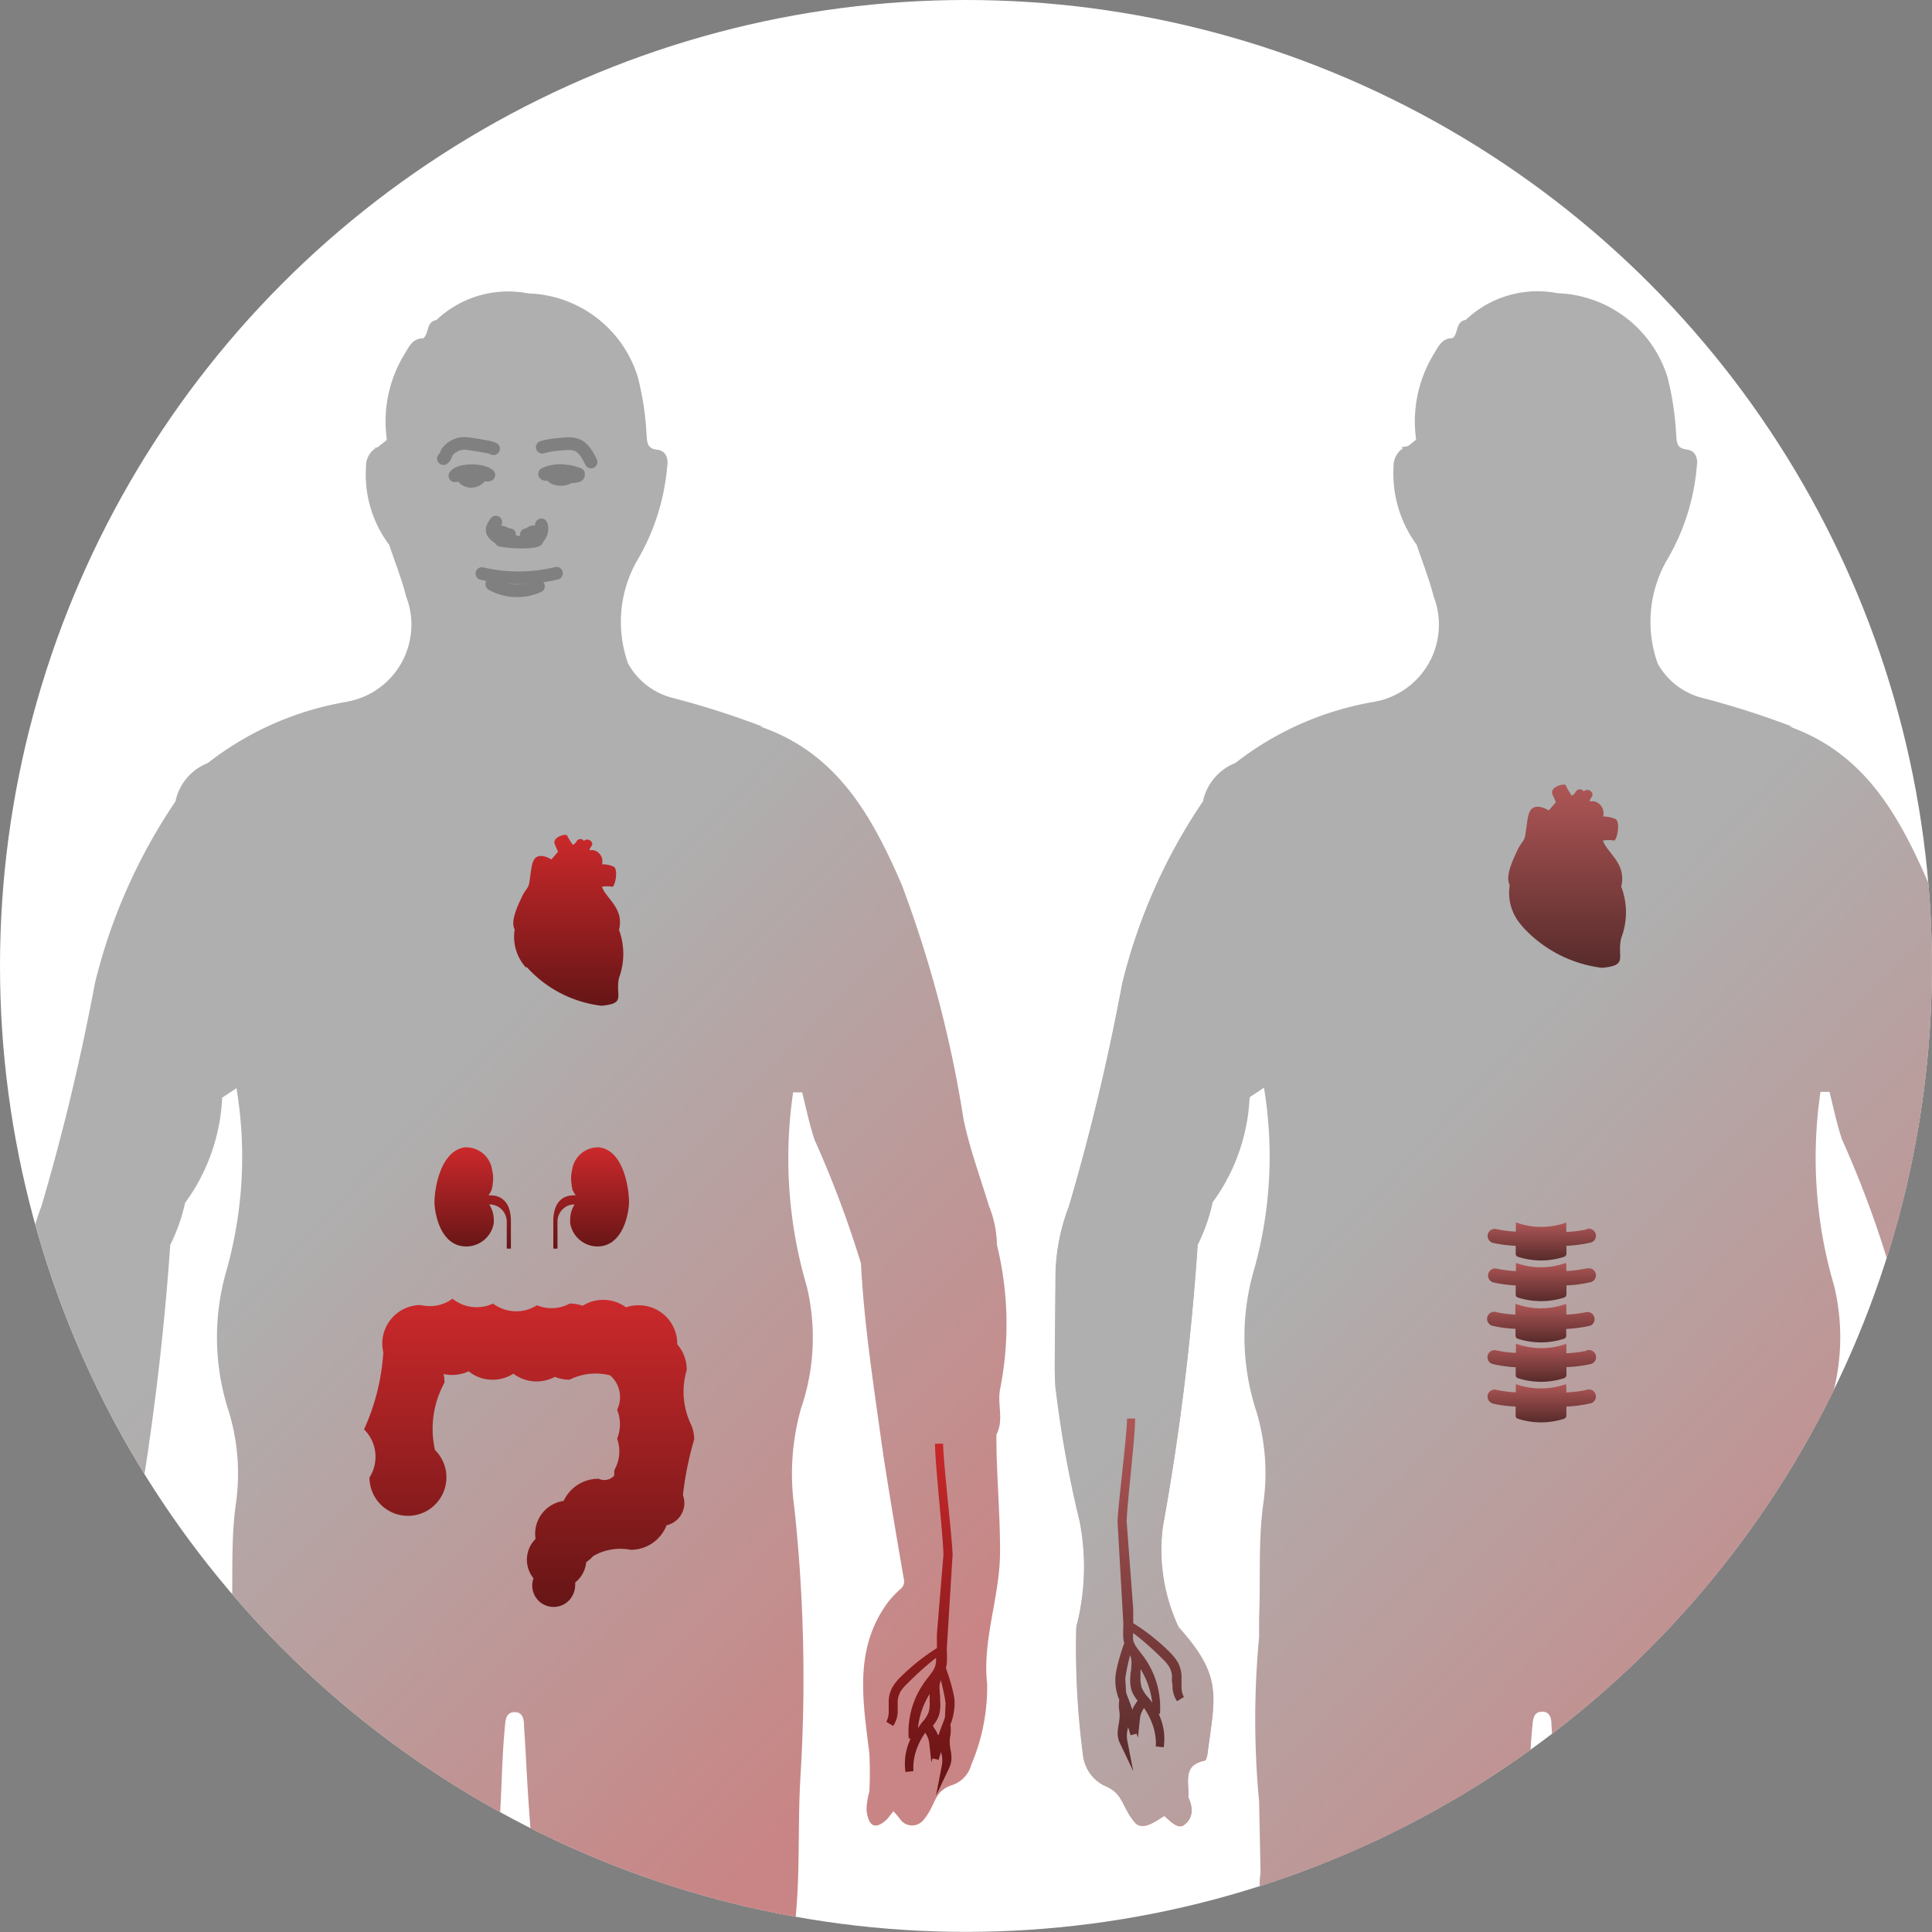
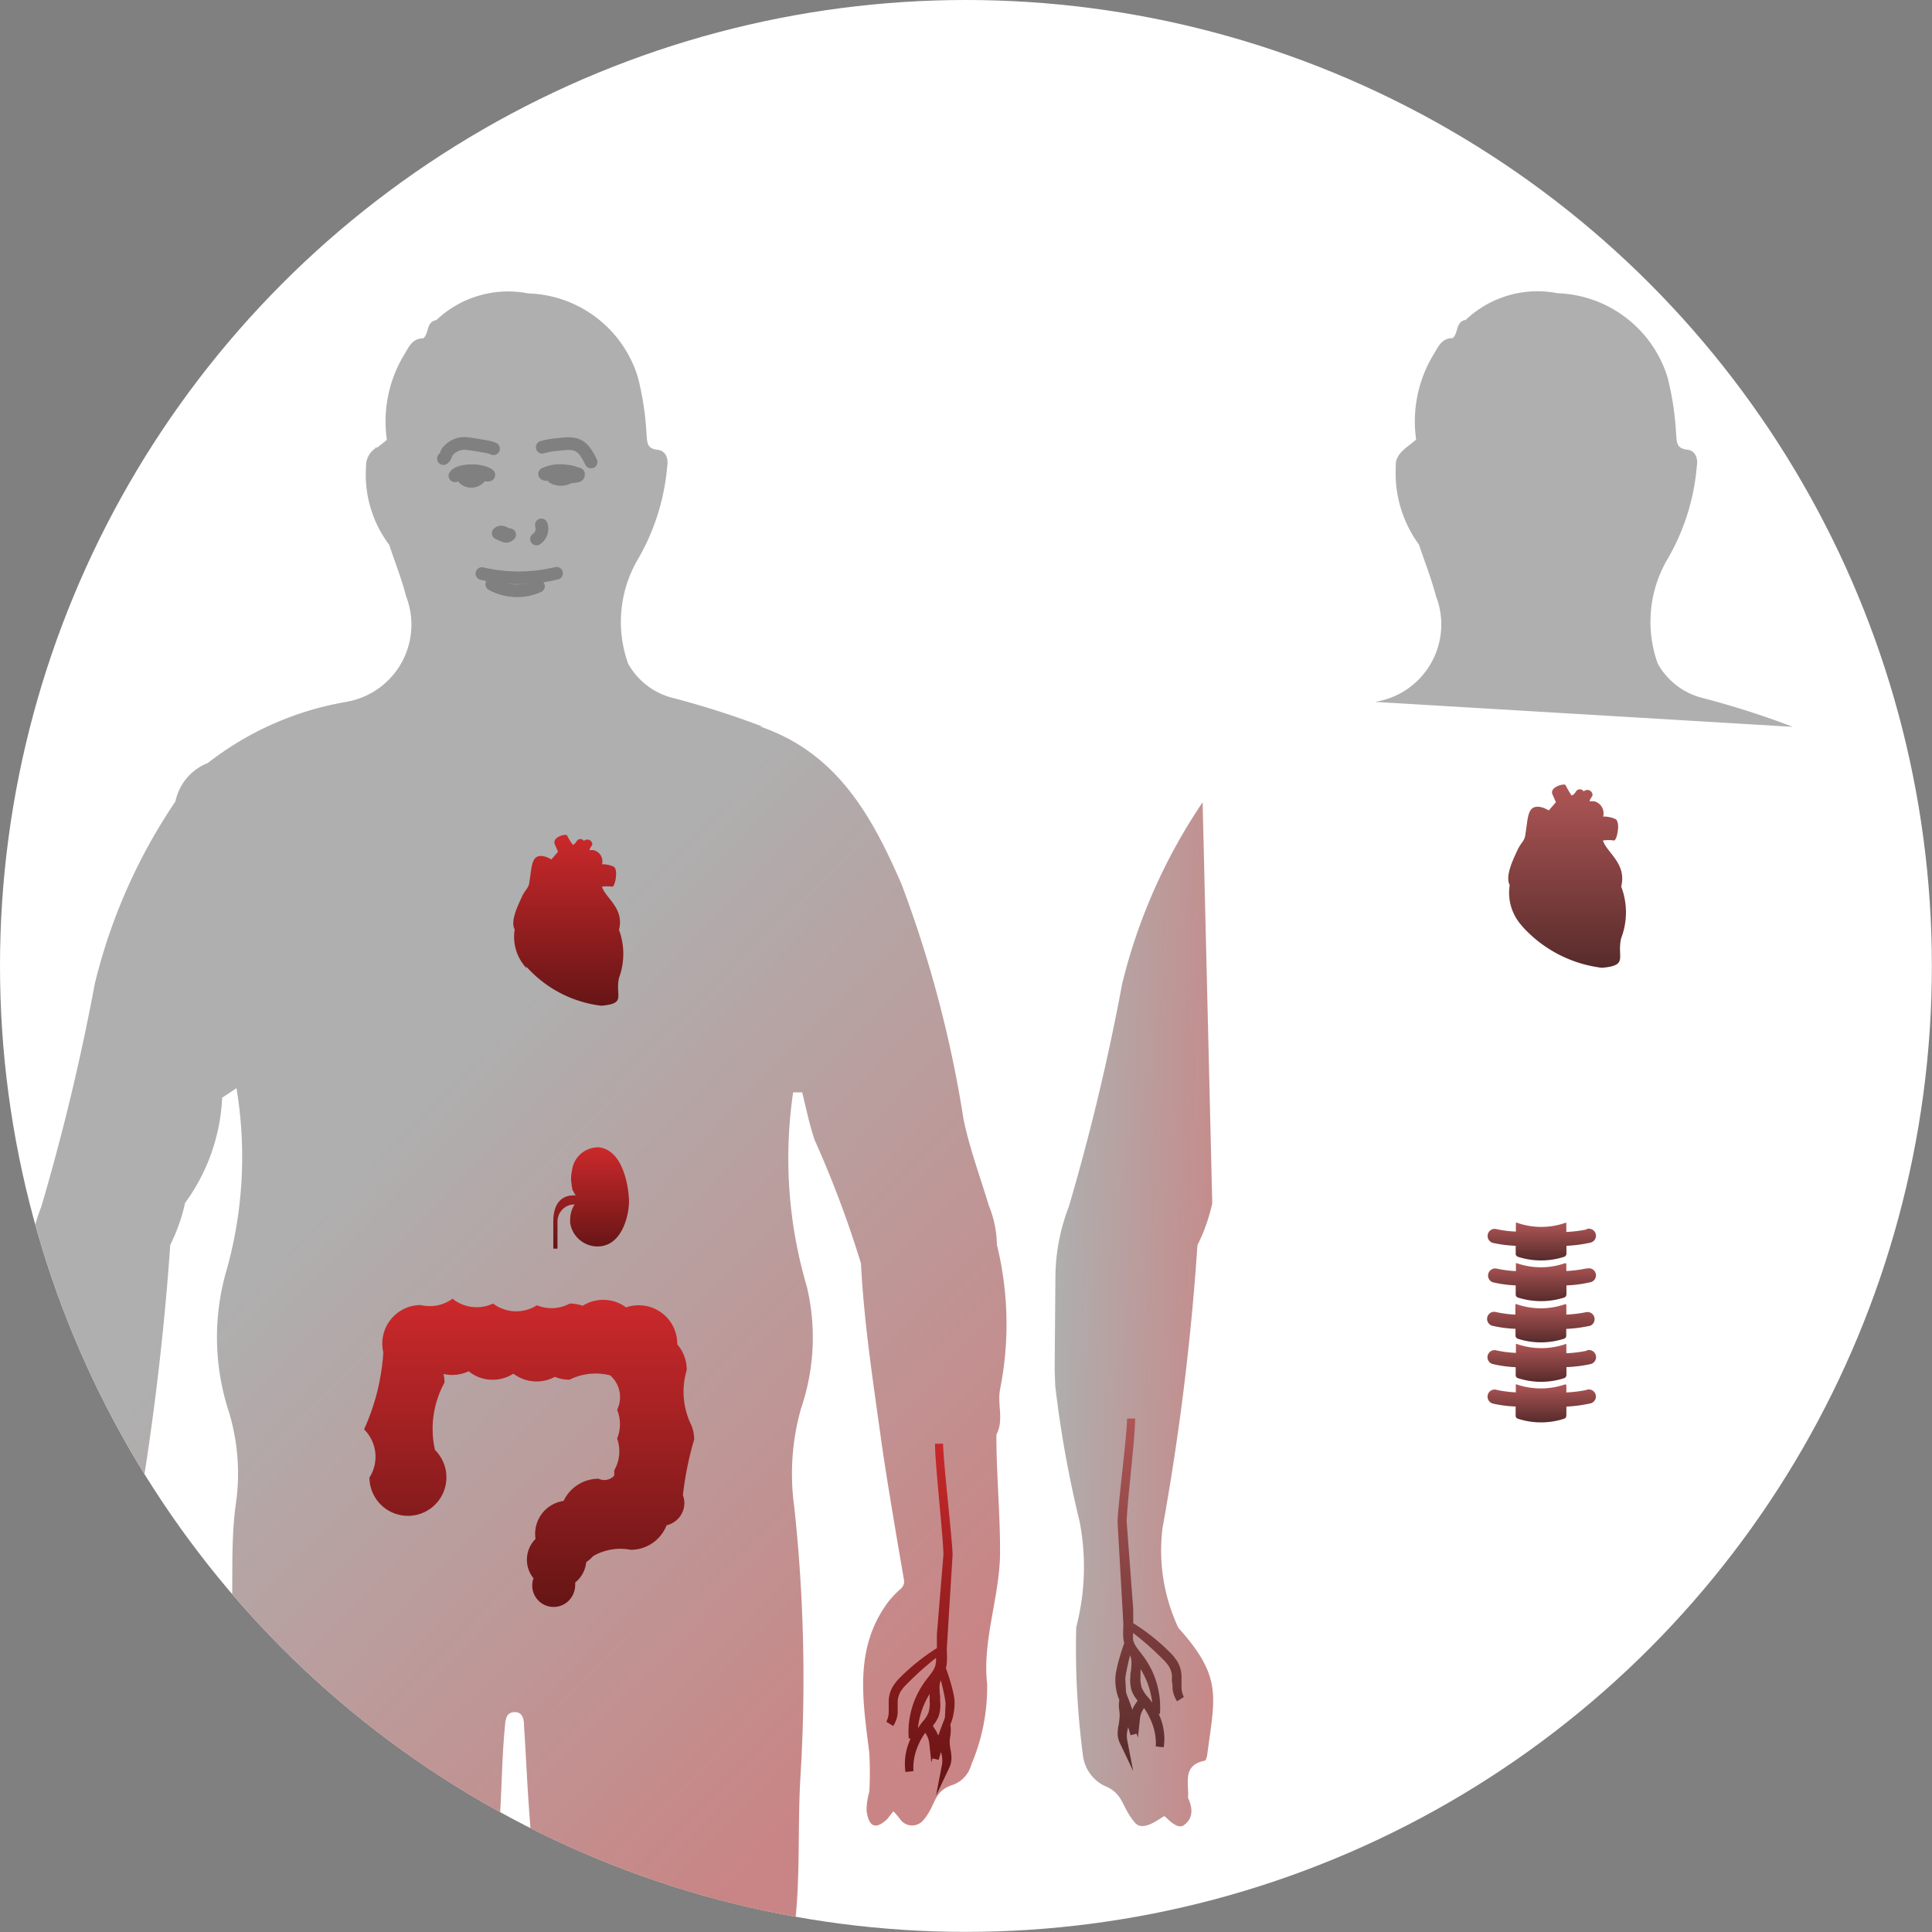
<svg xmlns="http://www.w3.org/2000/svg" xmlns:xlink="http://www.w3.org/1999/xlink" width="61" height="61" viewBox="0 0 61 61">
  <rect x="0" y="0" width="61" height="61" fill="#808080" stroke="none" />
  <defs>
    <clipPath id="a">
      <path d="M30.5,0A30.5,30.5,0,1,1,0,30.5,30.5,30.5,0,0,1,30.5,0Z" fill="#fff" />
    </clipPath>
    <linearGradient id="b" x1="-0.121" y1="0.274" x2="1.094" y2="0.557" gradientUnits="objectBoundingBox">
      <stop offset="0.12" stop-color="#afafaf" />
      <stop offset="1" stop-color="#c98585" />
    </linearGradient>
    <linearGradient id="c" x1="0.345" y1="0.345" x2="0.688" y2="0.902" xlink:href="#b" />
    <linearGradient id="d" x1="0.5" x2="0.5" y2="1" gradientUnits="objectBoundingBox">
      <stop offset="0" stop-color="#af5656" />
      <stop offset="1" stop-color="#582b2b" />
    </linearGradient>
    <linearGradient id="l" x1="0.345" y1="0.345" x2="0.688" y2="0.902" xlink:href="#b" />
    <linearGradient id="m" x1="0.5" x2="0.5" y2="1" gradientUnits="objectBoundingBox">
      <stop offset="0" stop-color="#cc292b" />
      <stop offset="1" stop-color="#661516" />
    </linearGradient>
    <linearGradient id="q" x1="0.5" x2="0.5" y2="1" gradientUnits="objectBoundingBox">
      <stop offset="0" stop-color="#c8282a" />
      <stop offset="1" stop-color="#641415" />
    </linearGradient>
    <linearGradient id="r" x1="0.5" x2="-1.357" y2="2.183" gradientUnits="objectBoundingBox">
      <stop offset="0" stop-color="#c8282a" />
      <stop offset="1" stop-color="#641415" />
    </linearGradient>
    <clipPath id="t">
      <rect width="61" height="61" />
    </clipPath>
  </defs>
  <g id="s" clip-path="url(#t)">
    <g transform="translate(-663 -841)">
      <g transform="translate(663 841)">
        <ellipse cx="30.498" cy="30.498" rx="30.498" ry="30.498" transform="translate(0)" fill="#fff" />
      </g>
      <g transform="translate(663 841)">
        <g transform="translate(0)" clip-path="url(#a)">
          <g transform="translate(33.298 9.223)">
            <path d="M158.833,152a17.707,17.707,0,0,0-2.543,5.742,70.6,70.6,0,0,1-1.683,7.03,6.26,6.26,0,0,0-.422,2.263l-.024,2.868.018.516a35.176,35.176,0,0,0,.769,4.284,7.541,7.541,0,0,1-.106,3.342,25.929,25.929,0,0,0,.222,4.12,1.243,1.243,0,0,0,.647.878c.638.252.541.647.978,1.167.3.368.942-.279.951-.188.039.015.377.425.592.28.319-.219.286-.55.14-.872.039-.45-.2-1.021.526-1.17.04,0,.073-.128.082-.2.237-1.823.492-2.431-.911-3.992a5.737,5.737,0,0,1-.5-3.166,79.931,79.931,0,0,0,1.1-8.917h0a5.678,5.678,0,0,0,.468-1.325" transform="translate(-154.16 -135.892)" fill="url(#b)" />
-             <path d="M165.175,114.291a.668.668,0,0,0-.3.58,3.8,3.8,0,0,0,.732,2.47c.179.541.392,1.072.532,1.622a2.474,2.474,0,0,1-1.923,3.342,9.773,9.773,0,0,0-4.335,1.923,1.668,1.668,0,0,0-1.024,1.215,17.708,17.708,0,0,0-2.543,5.742,70.616,70.616,0,0,1-1.683,7.03,6.257,6.257,0,0,0-.422,2.263l-.024,2.868a4.889,4.889,0,0,0,.018.516,35.185,35.185,0,0,0,.769,4.284,7.5,7.5,0,0,1-.106,3.342,25.928,25.928,0,0,0,.222,4.12,1.243,1.243,0,0,0,.647.878c.638.252.541.647.978,1.167.3.368.942-.279.951-.188.039.015.377.425.592.28.319-.219.286-.55.14-.872.04-.45-.2-1.021.526-1.17.039,0,.073-.128.082-.2.237-1.823.492-2.431-.911-3.992a5.737,5.737,0,0,1-.5-3.166,79.935,79.935,0,0,0,1.1-8.917h0a5.677,5.677,0,0,0,.468-1.325,6.078,6.078,0,0,0,1.17-3.321l.453-.3a13.246,13.246,0,0,1-.3,5.7,7.553,7.553,0,0,0,.052,4.494,6.745,6.745,0,0,1,.225,2.95c-.164,1.2-.079,2.388-.131,3.579v.623a27.645,27.645,0,0,0,0,5.186h0l.046,2.254a2.43,2.43,0,0,0,.067,1.042c-.137.261.03.507.039.76a9.048,9.048,0,0,0,.137,2.412c0,.349.018.7.03,1.048v.128a25.956,25.956,0,0,0,7.513,1.446c.106-2.816.419-5.618.626-8.428.073-1.021.073-2.045.173-3.063.018-.191.036-.425.3-.431s.3.231.3.425c.049.72.082,1.443.128,2.166.2,3.114.608,6.21.69,9.33a26.016,26.016,0,0,0,7.395-1.392.777.777,0,0,0-.036-.182h0c0-.194.024-.392.04-.589.471-.656.2-1.41.273-2.127v-.45c.264-1.7.137-3.427.24-5.141a50.528,50.528,0,0,0-.194-8.507,7.6,7.6,0,0,1,.21-3.114,6.93,6.93,0,0,0,.182-3.852,14.312,14.312,0,0,1-.434-6.137h.286c.122.5.228,1.009.392,1.5a32.816,32.816,0,0,1,1.461,3.9c.1,1.859.38,3.694.635,5.536.179,1.313.608,3.776.723,4.439a.325.325,0,0,1-.091.289,3.54,3.54,0,0,0-.392.407c-1.115,1.483-.808,3.148-.608,4.794a11.586,11.586,0,0,1,0,1.215,2.19,2.19,0,0,0-.088.583c.052.447.234.684.659.273l.188-.24a3.456,3.456,0,0,1,.234.279.462.462,0,0,0,.714,0c.422-.5.3-.911.927-1.112a.927.927,0,0,0,.586-.641,6.242,6.242,0,0,0,.5-2.543c-.161-1.41.422-2.813.407-4.229,0-1.215-.119-2.431-.115-3.646.246-.462.021-.957.118-1.443a10.5,10.5,0,0,0-.112-4.557,3.382,3.382,0,0,0-.255-1.237c-.273-.911-.608-1.8-.8-2.734a37.374,37.374,0,0,0-1.957-7.416c-.939-2.157-2.026-4.129-4.439-4.967a26.71,26.71,0,0,0-2.847-.911,2.248,2.248,0,0,1-1.416-1.085,3.91,3.91,0,0,1,.325-3.324,6.94,6.94,0,0,0,.911-2.908c.043-.234-.036-.492-.3-.523a.4.4,0,0,1-.24-.091,25.943,25.943,0,0,0-8.647.039Z" transform="translate(-154.174 -109.361)" fill="url(#c)" />
            <g transform="translate(1.92 15.548)">
              <path d="M201.738,154.624a4.041,4.041,0,0,0,2.525,1.319c.851-.076.462-.322.608-.939a2.269,2.269,0,0,0,0-1.625c.182-.729-.45-1.063-.577-1.455a1.142,1.142,0,0,1,.352,0c.088,0,.213-.58.043-.678a.912.912,0,0,0-.389-.079.389.389,0,0,0-.267-.477.424.424,0,0,0-.152,0c-.021-.052.067-.137.085-.194a.164.164,0,0,0-.279-.122.143.143,0,0,0-.2-.043.164.164,0,0,0-.046.046c-.073.122-.137.125-.137.125a2.746,2.746,0,0,1-.191-.331c-.058-.055-.516.067-.41.3l.106.243-.225.261s-.28-.185-.48-.091-.191.471-.255.817c-.018.249-.134.264-.255.529s-.4.82-.243,1.1a1.544,1.544,0,0,0,.392,1.294" transform="translate(-188.902 -150.157)" fill="url(#d)" />
              <g transform="translate(11.734 13.832)">
                <g transform="translate(0 2.571)">
                  <path d="M199.277,204.835a3.864,3.864,0,0,0,.723.094v.21a.109.109,0,0,0,.061.1,2.37,2.37,0,0,0,1.48,0,.1.1,0,0,0,.061-.1v-.207a4.518,4.518,0,0,0,.756-.1.225.225,0,0,0-.115-.431,4.12,4.12,0,0,1-.638.079v-.3a.033.033,0,0,0-.015-.027.036.036,0,0,0-.03,0,2.306,2.306,0,0,1-1.519,0,.03.03,0,0,0-.046.027v.3a3.628,3.628,0,0,1-.608-.079.222.222,0,0,0-.276.152.228.228,0,0,0,.152.279h0" transform="translate(-199.102 -204.148)" fill="url(#d)" />
                  <path d="M202.286,208.5a4.105,4.105,0,0,1-.641.079v-.261a.024.024,0,0,0,0-.027.027.027,0,0,0-.03,0,2.346,2.346,0,0,1-1.519,0,.03.03,0,0,0-.043,0v.276a3.621,3.621,0,0,1-.608-.076.223.223,0,1,0-.125.428,3.9,3.9,0,0,0,.726.1v.243a.1.1,0,0,0,.061.1,2.37,2.37,0,0,0,1.48,0,.112.112,0,0,0,.061-.1v-.246a4.194,4.194,0,0,0,.753-.094.225.225,0,1,0-.112-.435" transform="translate(-199.142 -207.026)" fill="url(#d)" />
                  <path d="M202.287,212.663a4.108,4.108,0,0,1-.641.079v-.222a.027.027,0,0,0-.027-.03H201.6a2.355,2.355,0,0,1-1.519,0,.027.027,0,0,0-.03,0,.03.03,0,0,0,0,.027v.222a3.623,3.623,0,0,1-.608-.079.222.222,0,0,0-.276.152.228.228,0,0,0,.152.28h0a3.9,3.9,0,0,0,.726.094v.283a.1.1,0,0,0,.061.1,2.37,2.37,0,0,0,1.48,0,.109.109,0,0,0,.061-.1v-.28a4.489,4.489,0,0,0,.753-.1.223.223,0,1,0-.112-.431h0" transform="translate(-199.143 -209.952)" fill="url(#d)" />
                </g>
                <g transform="translate(0.018)">
                  <path d="M202.287,195.9a4.1,4.1,0,0,1-.641.079v-.261a.027.027,0,0,0,0-.027.051.051,0,0,0-.03,0,2.306,2.306,0,0,1-1.519,0,.033.033,0,0,0-.043,0,.021.021,0,0,0,0,.018v.258a3.617,3.617,0,0,1-.608-.076.222.222,0,0,0-.276.152.228.228,0,0,0,.152.28,4.171,4.171,0,0,0,.726.094v.243a.1.1,0,0,0,.061.1,2.37,2.37,0,0,0,1.48,0,.109.109,0,0,0,.061-.1v-.243a4.494,4.494,0,0,0,.753-.1.223.223,0,1,0-.112-.431" transform="translate(-199.162 -195.685)" fill="url(#d)" />
                  <path d="M202.308,200.064a4.11,4.11,0,0,1-.641.082v-.216a.027.027,0,0,0-.027-.03h-.015a2.315,2.315,0,0,1-1.519,0h-.03a.033.033,0,0,0,0,.027v.222a3.624,3.624,0,0,1-.608-.079.225.225,0,0,0-.125.431h0a3.9,3.9,0,0,0,.726.1v.28a.1.1,0,0,0,.061.1,2.412,2.412,0,0,0,1.48,0,.112.112,0,0,0,.061-.1v-.28a4.19,4.19,0,0,0,.753-.1.223.223,0,1,0-.112-.431h0" transform="translate(-199.183 -198.619)" fill="url(#d)" />
                </g>
              </g>
              <path d="M244.814,224.926a3.528,3.528,0,0,0-.085-.395c-.049-.182-.106-.368-.185-.586a.862.862,0,0,0,.03-.173,2.507,2.507,0,0,0,0-.337v-.122l.182-2.959c-.018-.565-.289-2.877-.3-3.5H244.2c0,.629.258,2.938.267,3.5l-.207,2.513v.444h0a6.534,6.534,0,0,0-1.148.911,1.629,1.629,0,0,0-.258.3.991.991,0,0,0-.118.422v.377a.7.7,0,0,1-.076.3l.216.134a.863.863,0,0,0,.143-.413v-.188a.728.728,0,0,1,.015-.182.72.72,0,0,1,.088-.3,1.236,1.236,0,0,1,.213-.258,9.516,9.516,0,0,1,.93-.817v.1a.218.218,0,0,1-.015.1h0v.015a.734.734,0,0,1-.1.222c-.04.058-.085.112-.131.173l-.134.176a2.735,2.735,0,0,0-.486,1.768h.058a1.974,1.974,0,0,0-.073.185,1.823,1.823,0,0,0-.088.872l.252-.027a1.717,1.717,0,0,1,.119-.741,2.376,2.376,0,0,1,.255-.474l.018.036.024.04a.656.656,0,0,1,.085.273l.064.589.039-.125.194.046c.027-.091.052-.179.079-.264v.039a.94.94,0,0,1,.03.356l-.194,1,.434-.911a.739.739,0,0,0,.049-.389,1.017,1.017,0,0,0-.024-.164,1.356,1.356,0,0,1-.021-.155,1,1,0,0,1,.015-.286,1,1,0,0,0,0-.343,1.469,1.469,0,0,0,.109-.386A1.6,1.6,0,0,0,244.814,224.926Zm-1.154.911a2.555,2.555,0,0,1,.371-1.076V225a.956.956,0,0,1-.036.346,1.042,1.042,0,0,1-.194.3,1.285,1.285,0,0,0-.125.182Zm.632.207v.018a.573.573,0,0,0-.058-.134l-.094-.143v-.03a1.045,1.045,0,0,0,.182-.3,1.139,1.139,0,0,0,.043-.465v-.146c0-.049-.015-.17-.018-.255a.608.608,0,0,1,.039-.252v-.015c.027.1.052.2.073.3l.018.085c.024.118.049.237.064.355l-.024.438c-.018.064-.04.125-.064.188-.049.122-.1.249-.137.377Z" transform="translate(-217.693 -196.587)" fill="url(#d)" />
              <path d="M160.49,224.113a3.673,3.673,0,0,1,.085-.395c.049-.182.106-.368.185-.586a.864.864,0,0,1-.03-.173,2.5,2.5,0,0,1,0-.337V222.5l-.182-3.205c.018-.565.289-2.628.3-3.254h.255c0,.629-.258,2.692-.267,3.257l.207,2.762v.441h0a6.535,6.535,0,0,1,1.148.911,1.562,1.562,0,0,1,.258.322.966.966,0,0,1,.118.422v.377a.7.7,0,0,0,.076.3l-.216.134a.875.875,0,0,1-.143-.413.8.8,0,0,0-.015-.188.732.732,0,0,1,0-.182.72.72,0,0,0-.088-.3,1.216,1.216,0,0,0-.213-.255,9.157,9.157,0,0,0-.93-.82v.1a.5.5,0,0,0,0,.1h0a.024.024,0,0,1,0,.015.672.672,0,0,0,.1.222,2.1,2.1,0,0,0,.128.173c.046.061.091.118.134.179a2.707,2.707,0,0,1,.486,1.765h-.039q.04.091.073.182a1.789,1.789,0,0,1,.085.875l-.249-.027a1.756,1.756,0,0,0-.122-.741,2.153,2.153,0,0,0-.252-.474l-.021.036-.021.039a.608.608,0,0,0-.085.273l-.064.589-.043-.125-.191.049c-.027-.094-.052-.182-.079-.267v.04a.89.89,0,0,0-.03.358l.194,1-.434-.911a.729.729,0,0,1-.049-.386,1.006,1.006,0,0,1,.024-.167,1.353,1.353,0,0,0,.021-.155.978.978,0,0,0,0-.283,1.021,1.021,0,0,1,0-.346,1.434,1.434,0,0,1-.109-.386A1.6,1.6,0,0,1,160.49,224.113Zm1.154.911a2.555,2.555,0,0,0-.371-1.076v.237a.956.956,0,0,0,.036.346,1.042,1.042,0,0,0,.194.3,2.017,2.017,0,0,1,.14.182Zm-.632.207a.177.177,0,0,0,0,.021.544.544,0,0,1,.058-.137l.094-.143a.28.28,0,0,0,.015-.03,1.03,1.03,0,0,1-.182-.3,1.152,1.152,0,0,1-.043-.465.487.487,0,0,1,.015-.149,2.4,2.4,0,0,0,.018-.255.607.607,0,0,0-.04-.252V223.5c-.024.1-.052.2-.073.3l-.018.085c-.024.118-.049.24-.064.358l.024.438c.018.061.039.122.067.188.046.122.094.246.134.374Z" transform="translate(-160.481 -196.023)" fill="url(#d)" />
            </g>
            <path d="M200.642,112.709a26.925,26.925,0,0,0-2.847-.911,2.242,2.242,0,0,1-1.416-1.085,3.91,3.91,0,0,1,.322-3.324,6.94,6.94,0,0,0,.911-2.908c.043-.234-.036-.492-.3-.523-.368-.039-.328-.267-.355-.526a9.139,9.139,0,0,0-.27-1.762,3.771,3.771,0,0,0-3.47-2.652h0a3.291,3.291,0,0,0-2.9.842c-.331.055-.222.425-.416.577h0c-.337,0-.444.255-.583.486a4.077,4.077,0,0,0-.568,2.716c-.27.243-.678.441-.641.848a3.817,3.817,0,0,0,.732,2.47c.179.541.392,1.072.535,1.622a2.474,2.474,0,0,1-1.926,3.342" transform="translate(-177.336 -98.983)" fill="#afafaf" />
          </g>
          <g transform="translate(0.856 9.229)">
            <path d="M46.381,15.319a.668.668,0,0,0-.3.58,3.687,3.687,0,0,0,.732,2.47c.179.541.392,1.072.532,1.622a2.474,2.474,0,0,1-1.923,3.342,9.772,9.772,0,0,0-4.335,1.923,1.668,1.668,0,0,0-1.024,1.215,17.707,17.707,0,0,0-2.543,5.742,71.313,71.313,0,0,1-1.689,7.043A6.259,6.259,0,0,0,35.4,41.52l-.024,2.868a4.891,4.891,0,0,0,.018.516,35.179,35.179,0,0,0,.778,4.281,7.5,7.5,0,0,1-.106,3.342,25.93,25.93,0,0,0,.222,4.12,1.243,1.243,0,0,0,.647.878c.638.252.541.647.978,1.167.3.368.942-.28.951-.188.04.015.377.425.608.28a.651.651,0,0,0,.14-.872c.039-.45-.2-1.021.526-1.17.039,0,.073-.128.082-.2.237-1.823.492-2.431-.911-3.992a5.737,5.737,0,0,1-.5-3.166,86.1,86.1,0,0,0,1.091-8.914h0a5.679,5.679,0,0,0,.468-1.325,6.078,6.078,0,0,0,1.17-3.321l.453-.3a13.245,13.245,0,0,1-.3,5.7,7.553,7.553,0,0,0,.052,4.494,6.7,6.7,0,0,1,.225,2.95c-.164,1.2-.079,2.388-.131,3.579v.623a27.64,27.64,0,0,0,0,5.186h0l.046,2.254a2.43,2.43,0,0,0,.067,1.042c-.134.261.03.507.039.76a9.047,9.047,0,0,0,.137,2.412c0,.349.018.7.03,1.048V65.7a25.973,25.973,0,0,0,7.513,1.446c.106-2.816.419-5.618.626-8.428.073-1.021.073-2.045.173-3.063.018-.191.036-.425.3-.431s.3.231.3.425c.049.72.082,1.443.128,2.166.2,3.114.608,6.21.69,9.33a26.015,26.015,0,0,0,7.395-1.392.777.777,0,0,0-.036-.182h0c0-.194.027-.392.039-.589.471-.656.2-1.41.273-2.127v-.45c.264-1.7.137-3.427.24-5.141a50.53,50.53,0,0,0-.194-8.507,7.6,7.6,0,0,1,.21-3.114A6.93,6.93,0,0,0,60,41.794a14.312,14.312,0,0,1-.434-6.137h.286c.122.5.228,1.009.392,1.5a33.363,33.363,0,0,1,1.464,3.9c.094,1.859.377,3.694.632,5.536.182,1.313.608,3.776.723,4.439a.3.3,0,0,1-.091.289,3.535,3.535,0,0,0-.392.407c-1.115,1.483-.808,3.148-.608,4.794a11.579,11.579,0,0,1,0,1.215,2.191,2.191,0,0,0-.088.583c.052.447.234.684.659.273l.188-.24a2.922,2.922,0,0,1,.234.28.462.462,0,0,0,.714,0c.422-.5.3-.911.927-1.112a.927.927,0,0,0,.586-.641,6.242,6.242,0,0,0,.5-2.543c-.161-1.41.422-2.813.407-4.229,0-1.215-.118-2.431-.115-3.646.246-.462.021-.957.118-1.443A10.5,10.5,0,0,0,66,40.469a3.381,3.381,0,0,0-.255-1.237c-.273-.911-.608-1.8-.8-2.734a37.374,37.374,0,0,0-1.957-7.416c-.939-2.157-2.026-4.129-4.436-4.967a26.983,26.983,0,0,0-2.85-.911,2.248,2.248,0,0,1-1.416-1.085,3.91,3.91,0,0,1,.325-3.324,7.008,7.008,0,0,0,.911-2.908c.043-.234-.036-.492-.3-.523a.41.41,0,0,1-.24-.091,25.943,25.943,0,0,0-8.647.039Z" transform="translate(-35.38 -10.395)" fill="url(#l)" />
            <path d="M86.328,60.545a3.778,3.778,0,0,0,2.364,1.23c.8-.073.431-.3.556-.878a2.195,2.195,0,0,0,0-1.519c.173-.684-.419-.993-.538-1.361a.991.991,0,0,1,.328,0c.082,0,.2-.544.039-.635a.842.842,0,0,0-.365-.073.362.362,0,0,0-.249-.441.3.3,0,0,0-.14,0c-.018-.049.061-.128.082-.182a.155.155,0,0,0-.152-.158.143.143,0,0,0-.112.043.137.137,0,0,0-.185-.039.188.188,0,0,0-.043.043c-.067.115-.125.118-.125.118a2.3,2.3,0,0,1-.182-.3c-.055-.055-.483.061-.383.289l.1.231-.21.243s-.264-.173-.45-.085-.182.438-.24.763c-.018.234-.125.249-.24.5s-.377.769-.228,1.033a1.437,1.437,0,0,0,.368,1.215" transform="translate(-70.56 -39.249)" fill="url(#m)" />
            <path d="M80.716,108.579a2.391,2.391,0,0,1-.143-1.738,1.23,1.23,0,0,0-.3-.811v-.018a1.215,1.215,0,0,0-1.215-1.215,1.106,1.106,0,0,0-.4.067,1.215,1.215,0,0,0-1.37-.052,1.234,1.234,0,0,0-.407-.07,1.215,1.215,0,0,1-1.039.055,1.215,1.215,0,0,1-1.385-.055,1.215,1.215,0,0,1-1.279-.152,1.215,1.215,0,0,1-1,.2,1.215,1.215,0,0,0-1.185,1.495,6.961,6.961,0,0,1-.608,2.431,1.215,1.215,0,0,1,.17,1.519,1.215,1.215,0,1,0,2.069-.869,3.038,3.038,0,0,1,.3-2.127,1.16,1.16,0,0,0-.03-.273,1.215,1.215,0,0,0,.793-.085,1.188,1.188,0,0,0,.76.267,1.215,1.215,0,0,0,.653-.191,1.215,1.215,0,0,0,1.309.1,1.216,1.216,0,0,0,.462.091,1.844,1.844,0,0,1,1.285-.137.911.911,0,0,1,.219,1.085,1.215,1.215,0,0,1,0,.911,1.2,1.2,0,0,1-.091,1v.167a.419.419,0,0,1-.492.1,1.215,1.215,0,0,0-1.106.7,1.048,1.048,0,0,0-.887,1.2.927.927,0,0,0-.064,1.243.675.675,0,1,0,1.279.431.644.644,0,0,0,.036-.216.374.374,0,0,0,0-.082.933.933,0,0,0,.349-.644,1.057,1.057,0,0,0,.216-.188,1.714,1.714,0,0,1,1.191-.2,1.215,1.215,0,0,0,1.13-.775.723.723,0,0,0,.562-.7.7.7,0,0,0-.046-.249,10.2,10.2,0,0,1,.355-1.759,1.164,1.164,0,0,0-.091-.456" transform="translate(-59.746 -72.814)" fill="url(#m)" />
            <path d="M91.525,88.843a.83.83,0,0,0-.866.729h0a1.12,1.12,0,0,0-.03.264.838.838,0,0,0,.018.173v.052a.7.7,0,0,0,.021.076v.027c0,.027.027.055.039.079a.458.458,0,0,0,.027.055l.021.03.024.03h-.055a.968.968,0,0,0-.164.015c-.362.079-.492.41-.492.805v.863H90.2v-.854a.544.544,0,0,1,.359-.513h0a.519.519,0,0,1,.167-.027h.015a.86.86,0,0,0-.14.468.8.8,0,0,0,0,.122h0a.878.878,0,0,0,.857.735c.814,0,1-1.054,1-1.413S92.312,88.955,91.525,88.843Z" transform="translate(-73.454 -61.846)" fill="url(#m)" />
-             <path d="M78.674,88.843a.83.83,0,0,1,.866.729h0a.982.982,0,0,1,.03.264.838.838,0,0,1-.018.173v.052a.71.71,0,0,1-.021.076v.027a.638.638,0,0,1-.039.079.46.46,0,0,1-.027.055l-.021.03-.024.03h.055a.968.968,0,0,1,.164.015c.362.079.492.41.492.805v.863H80v-.854a.544.544,0,0,0-.371-.513h0a.519.519,0,0,0-.167-.027h-.015a.89.89,0,0,1,.143.468.786.786,0,0,1,0,.122h0a.884.884,0,0,1-.872.735c-.814,0-1-1.054-1-1.413S77.887,88.955,78.674,88.843Z" transform="translate(-64.856 -61.846)" fill="url(#m)" />
            <path d="M126.814,127.73a3.518,3.518,0,0,0-.085-.395c-.049-.182-.106-.368-.185-.586a.792.792,0,0,0,.03-.173,2.5,2.5,0,0,0,0-.337v-.122l.182-2.95c-.018-.565-.289-2.871-.3-3.5H126.2c0,.629.258,2.935.267,3.5l-.207,2.513v.441h0a6.638,6.638,0,0,0-1.145.911,1.562,1.562,0,0,0-.258.322.966.966,0,0,0-.118.419c0,.07,0,.137,0,.2v.173a.677.677,0,0,1-.076.3l.216.134a.863.863,0,0,0,.143-.41v-.371a.72.72,0,0,1,.088-.3,1.215,1.215,0,0,1,.213-.255,9.85,9.85,0,0,1,.911-.817v.1a.58.58,0,0,1-.015.1h0v.015a.651.651,0,0,1-.1.219q-.058.085-.128.173c-.049.061-.094.119-.134.179a2.7,2.7,0,0,0-.486,1.762h.058c-.027.061-.052.125-.073.185a1.823,1.823,0,0,0-.088.872l.252-.027a1.707,1.707,0,0,1,.119-.741,2.019,2.019,0,0,1,.255-.471l.018.033.024.04a.72.72,0,0,1,.085.273l.064.586.039-.122.191.046.079-.267v.039a.89.89,0,0,1,.03.359l-.191,1,.431-.911a.729.729,0,0,0,.049-.386,1.01,1.01,0,0,0-.024-.167,1.352,1.352,0,0,1-.021-.155.983.983,0,0,1,.018-.283,1.218,1.218,0,0,0,0-.346,1.518,1.518,0,0,0,.106-.383A1.58,1.58,0,0,0,126.814,127.73Zm-1.151.911a2.51,2.51,0,0,1,.368-1.073c0,.033,0,.064,0,.1v.137a.965.965,0,0,1-.036.349.981.981,0,0,1-.194.3q-.067.085-.125.176Zm.629.21a.042.042,0,0,1,0,.018.574.574,0,0,0-.058-.134l-.094-.146v-.027a1.131,1.131,0,0,0,.179-.3,1.152,1.152,0,0,0,.043-.465v-.146a2.459,2.459,0,0,1-.018-.258.538.538,0,0,1,.039-.249v-.015c.024.1.052.2.073.3l.018.085a3.473,3.473,0,0,1,.061.355l-.021.437c-.018.061-.043.122-.067.188-.046.118-.094.243-.134.371Z" transform="translate(-97.535 -83.313)" fill="url(#q)" />
            <path d="M40.629,126.913a3.568,3.568,0,0,1,.085-.4c.049-.182.106-.368.185-.586a.8.8,0,0,1-.03-.17,2.5,2.5,0,0,1,0-.337V125.3l-.182-3.2c.018-.565.289-2.625.3-3.251h.252c0,.629-.258,2.689-.267,3.254l.21,2.756v.441h0a6.636,6.636,0,0,1,1.145.911,1.646,1.646,0,0,1,.258.322.966.966,0,0,1,.118.419v.377a.7.7,0,0,0,.076.3l-.216.134a.875.875,0,0,1-.143-.413.8.8,0,0,0-.015-.188.732.732,0,0,1,0-.182.72.72,0,0,0-.088-.3,1.215,1.215,0,0,0-.213-.255,9.85,9.85,0,0,0-.911-.817v.1a.5.5,0,0,0,.015.1h0a.665.665,0,0,0,.1.222c.04.058.082.112.128.173a1.793,1.793,0,0,1,.134.176,2.707,2.707,0,0,1,.486,1.765H42q.039.091.073.182a1.823,1.823,0,0,1,.088.872l-.252-.027a1.723,1.723,0,0,0-.118-.741,2.126,2.126,0,0,0-.252-.471.227.227,0,0,0-.021.036l-.024.036a.72.72,0,0,0-.085.273l-.07.617L41.3,128.8l-.191.046c-.027-.091-.055-.179-.079-.264v.039a.881.881,0,0,0-.03.355l.191,1-.431-.911a.7.7,0,0,1-.046-.386.444.444,0,0,1,.021-.167,1.4,1.4,0,0,0,.021-.152,1,1,0,0,0-.015-.286,1,1,0,0,1,0-.343,1.434,1.434,0,0,1-.109-.386A1.571,1.571,0,0,1,40.629,126.913Zm1.151.911a2.51,2.51,0,0,0-.368-1.076c0,.033,0,.064,0,.1v.137a.966.966,0,0,0,.036.349.981.981,0,0,0,.194.3,1.612,1.612,0,0,1,.137.179Zm-.629.207a.042.042,0,0,0,0,.018.573.573,0,0,1,.058-.134l.094-.143v-.03a1.13,1.13,0,0,1-.179-.3,1.152,1.152,0,0,1-.043-.465v-.146a2.462,2.462,0,0,0,.018-.255.556.556,0,0,0-.039-.252h0c-.027.1-.052.2-.073.3l-.018.085c-.024.118-.049.237-.064.355l.024.438a1.97,1.97,0,0,0,.064.188,1.045,1.045,0,0,1,.158.319Z" transform="translate(-39.025 -82.742)" fill="url(#r)" />
            <path d="M81.67,13.723a26.929,26.929,0,0,0-2.847-.911,2.242,2.242,0,0,1-1.416-1.085,3.91,3.91,0,0,1,.322-3.318A7.008,7.008,0,0,0,78.641,5.5c.043-.234-.036-.492-.3-.523-.368-.039-.328-.267-.355-.526a9.137,9.137,0,0,0-.27-1.762A3.738,3.738,0,0,0,74.253.038h0a3.291,3.291,0,0,0-2.9.842c-.331.055-.222.425-.416.577h0c-.337,0-.444.255-.583.486A4.077,4.077,0,0,0,69.79,4.66c-.27.243-.678.441-.641.848a3.817,3.817,0,0,0,.732,2.47c.179.541.392,1.072.535,1.622a2.474,2.474,0,0,1-1.926,3.342" transform="translate(-58.431 -0.003)" fill="#afafaf" />
            <g transform="translate(-0.486 -9.319)" opacity="0.6">
              <path d="M17.3,14.212a2.668,2.668,0,0,1,.549-.092c.556-.069.727.019.992.56" transform="translate(-0.549 -0.002)" fill="none" stroke="#616161" stroke-linecap="round" stroke-linejoin="round" stroke-width="0.4" />
              <path d="M13.63,14.57c.086-.056.076-.172.144-.237a.687.687,0,0,1,.571-.242c.213.026.424.063.635.1a1.015,1.015,0,0,1,.233.067" transform="translate(0 0)" fill="none" stroke="#616161" stroke-linecap="round" stroke-linejoin="round" stroke-width="0.4" />
              <path d="M14.35,15.358c.014-.187-.153-.122-.292-.094.126-.2.836-.218,1.071-.027-.1.04-.323-.127-.3.092A.351.351,0,0,1,14.35,15.358Z" transform="translate(-0.064 -0.151)" fill="none" stroke="#616161" stroke-linecap="round" stroke-linejoin="round" stroke-width="0.4" />
              <path d="M18.457,15.208c0,.025.007.05-.038.06a.732.732,0,0,1-.231.024.525.525,0,0,1-.524.03c.043-.186-.186-.056-.278-.117a1.18,1.18,0,0,1,.673-.093,1.111,1.111,0,0,1,.274.056Z" transform="translate(-0.562 -0.151)" fill="none" stroke="#616161" stroke-linecap="round" stroke-linejoin="round" stroke-width="0.4" />
              <g transform="translate(15.169 16.577)">
-                 <path d="M16.993,17.1a.389.389,0,0,1-.152.445c.167.089-.583.146-1.123.043-.024-.053-.073-.076-.117-.107-.2-.151-.212-.242-.046-.468" transform="translate(-15.44 -17.014)" fill="none" stroke="#616161" stroke-linecap="round" stroke-linejoin="round" stroke-width="0.4" />
+                 <path d="M16.993,17.1a.389.389,0,0,1-.152.445" transform="translate(-15.44 -17.014)" fill="none" stroke="#616161" stroke-linecap="round" stroke-linejoin="round" stroke-width="0.4" />
                <path d="M16.026,17.464c-.1.078-.1.078-.361-.047C15.8,17.3,15.9,17.483,16.026,17.464Z" transform="translate(-15.473 -17.069)" fill="none" stroke="#616161" stroke-linecap="round" stroke-linejoin="round" stroke-width="0.4" />
-                 <path d="M17.029,17.407c-.1.052-.193.15-.32.055C16.819,17.459,16.9,17.3,17.029,17.407Z" transform="translate(-15.63 -17.067)" fill="none" stroke="#616161" stroke-linecap="round" stroke-linejoin="round" stroke-width="0.4" />
              </g>
              <path d="M17.416,18.911a5.107,5.107,0,0,1-2.357.01" transform="translate(-0.214 -0.721)" fill="none" stroke="#616161" stroke-linecap="round" stroke-linejoin="round" stroke-width="0.4" />
              <path d="M16.9,19.382a1.662,1.662,0,0,1-1.475-.062" transform="translate(-0.268 -0.782)" fill="none" stroke="#616161" stroke-linecap="round" stroke-linejoin="round" stroke-width="0.4" />
            </g>
          </g>
        </g>
        <path d="M30.25,0A30.25,30.25,0,1,1,0,30.25,30.25,30.25,0,0,1,30.25,0Z" transform="translate(0 0.5)" fill="none" />
      </g>
    </g>
  </g>
</svg>